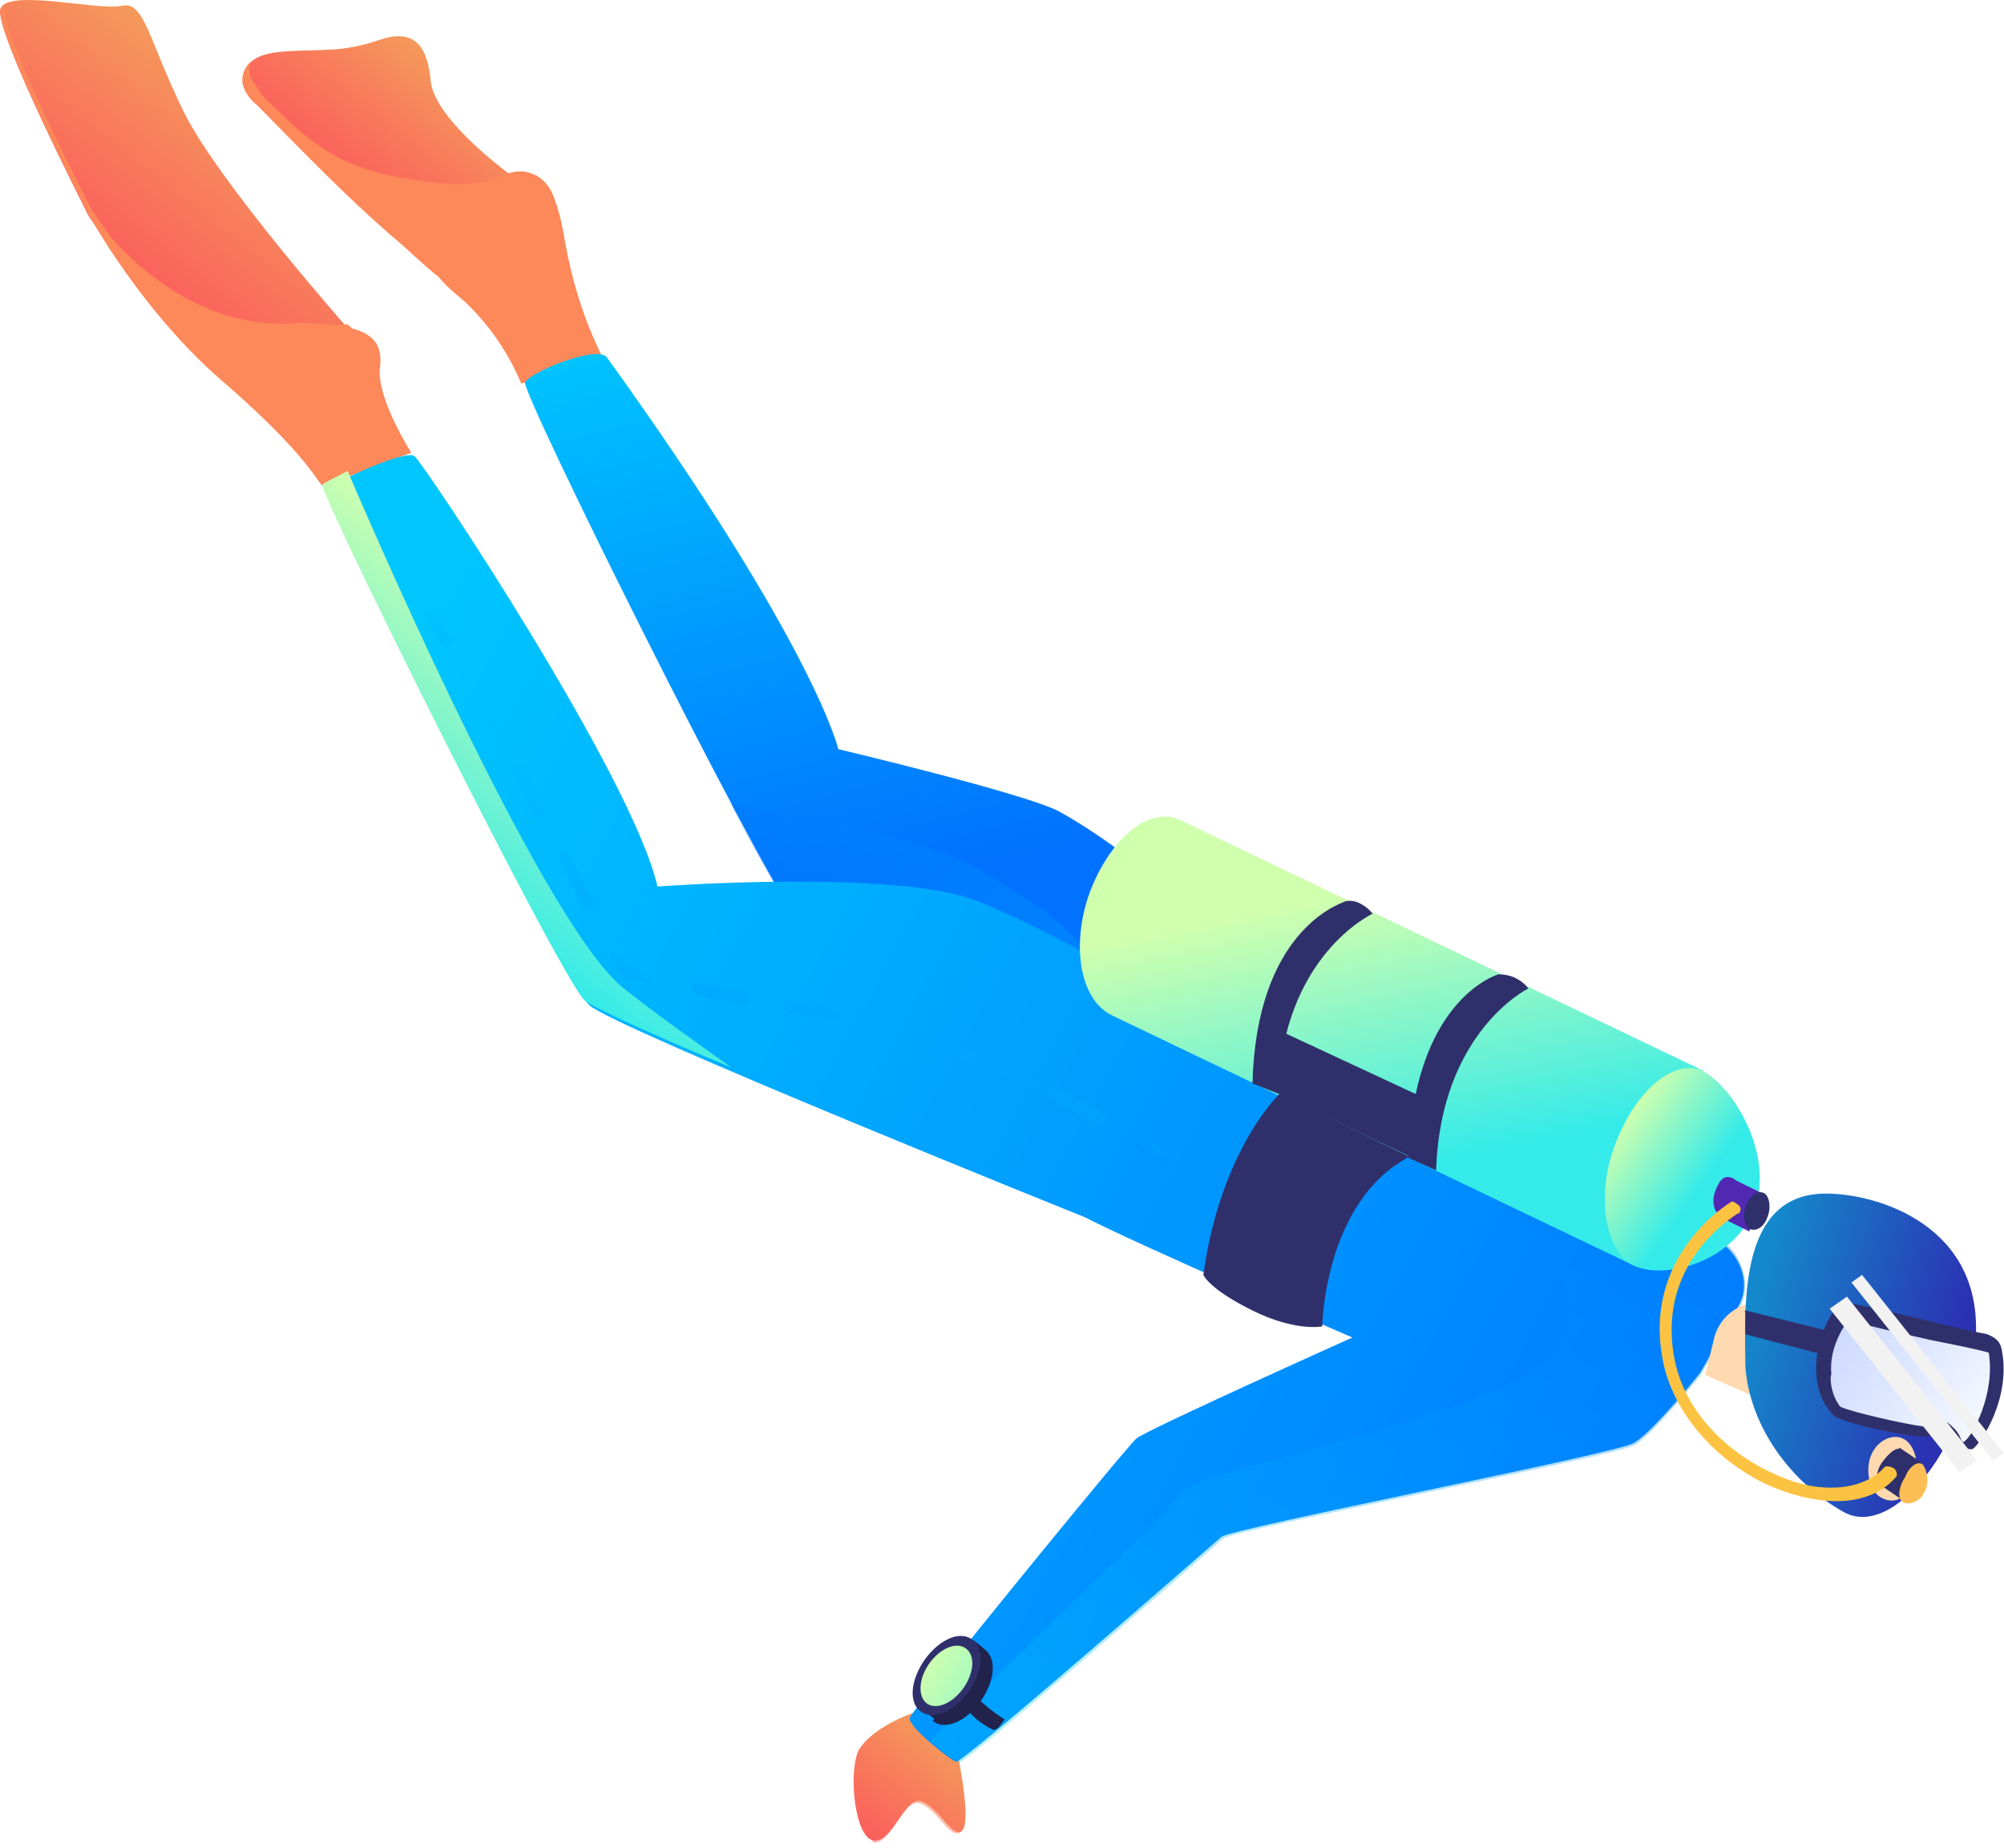
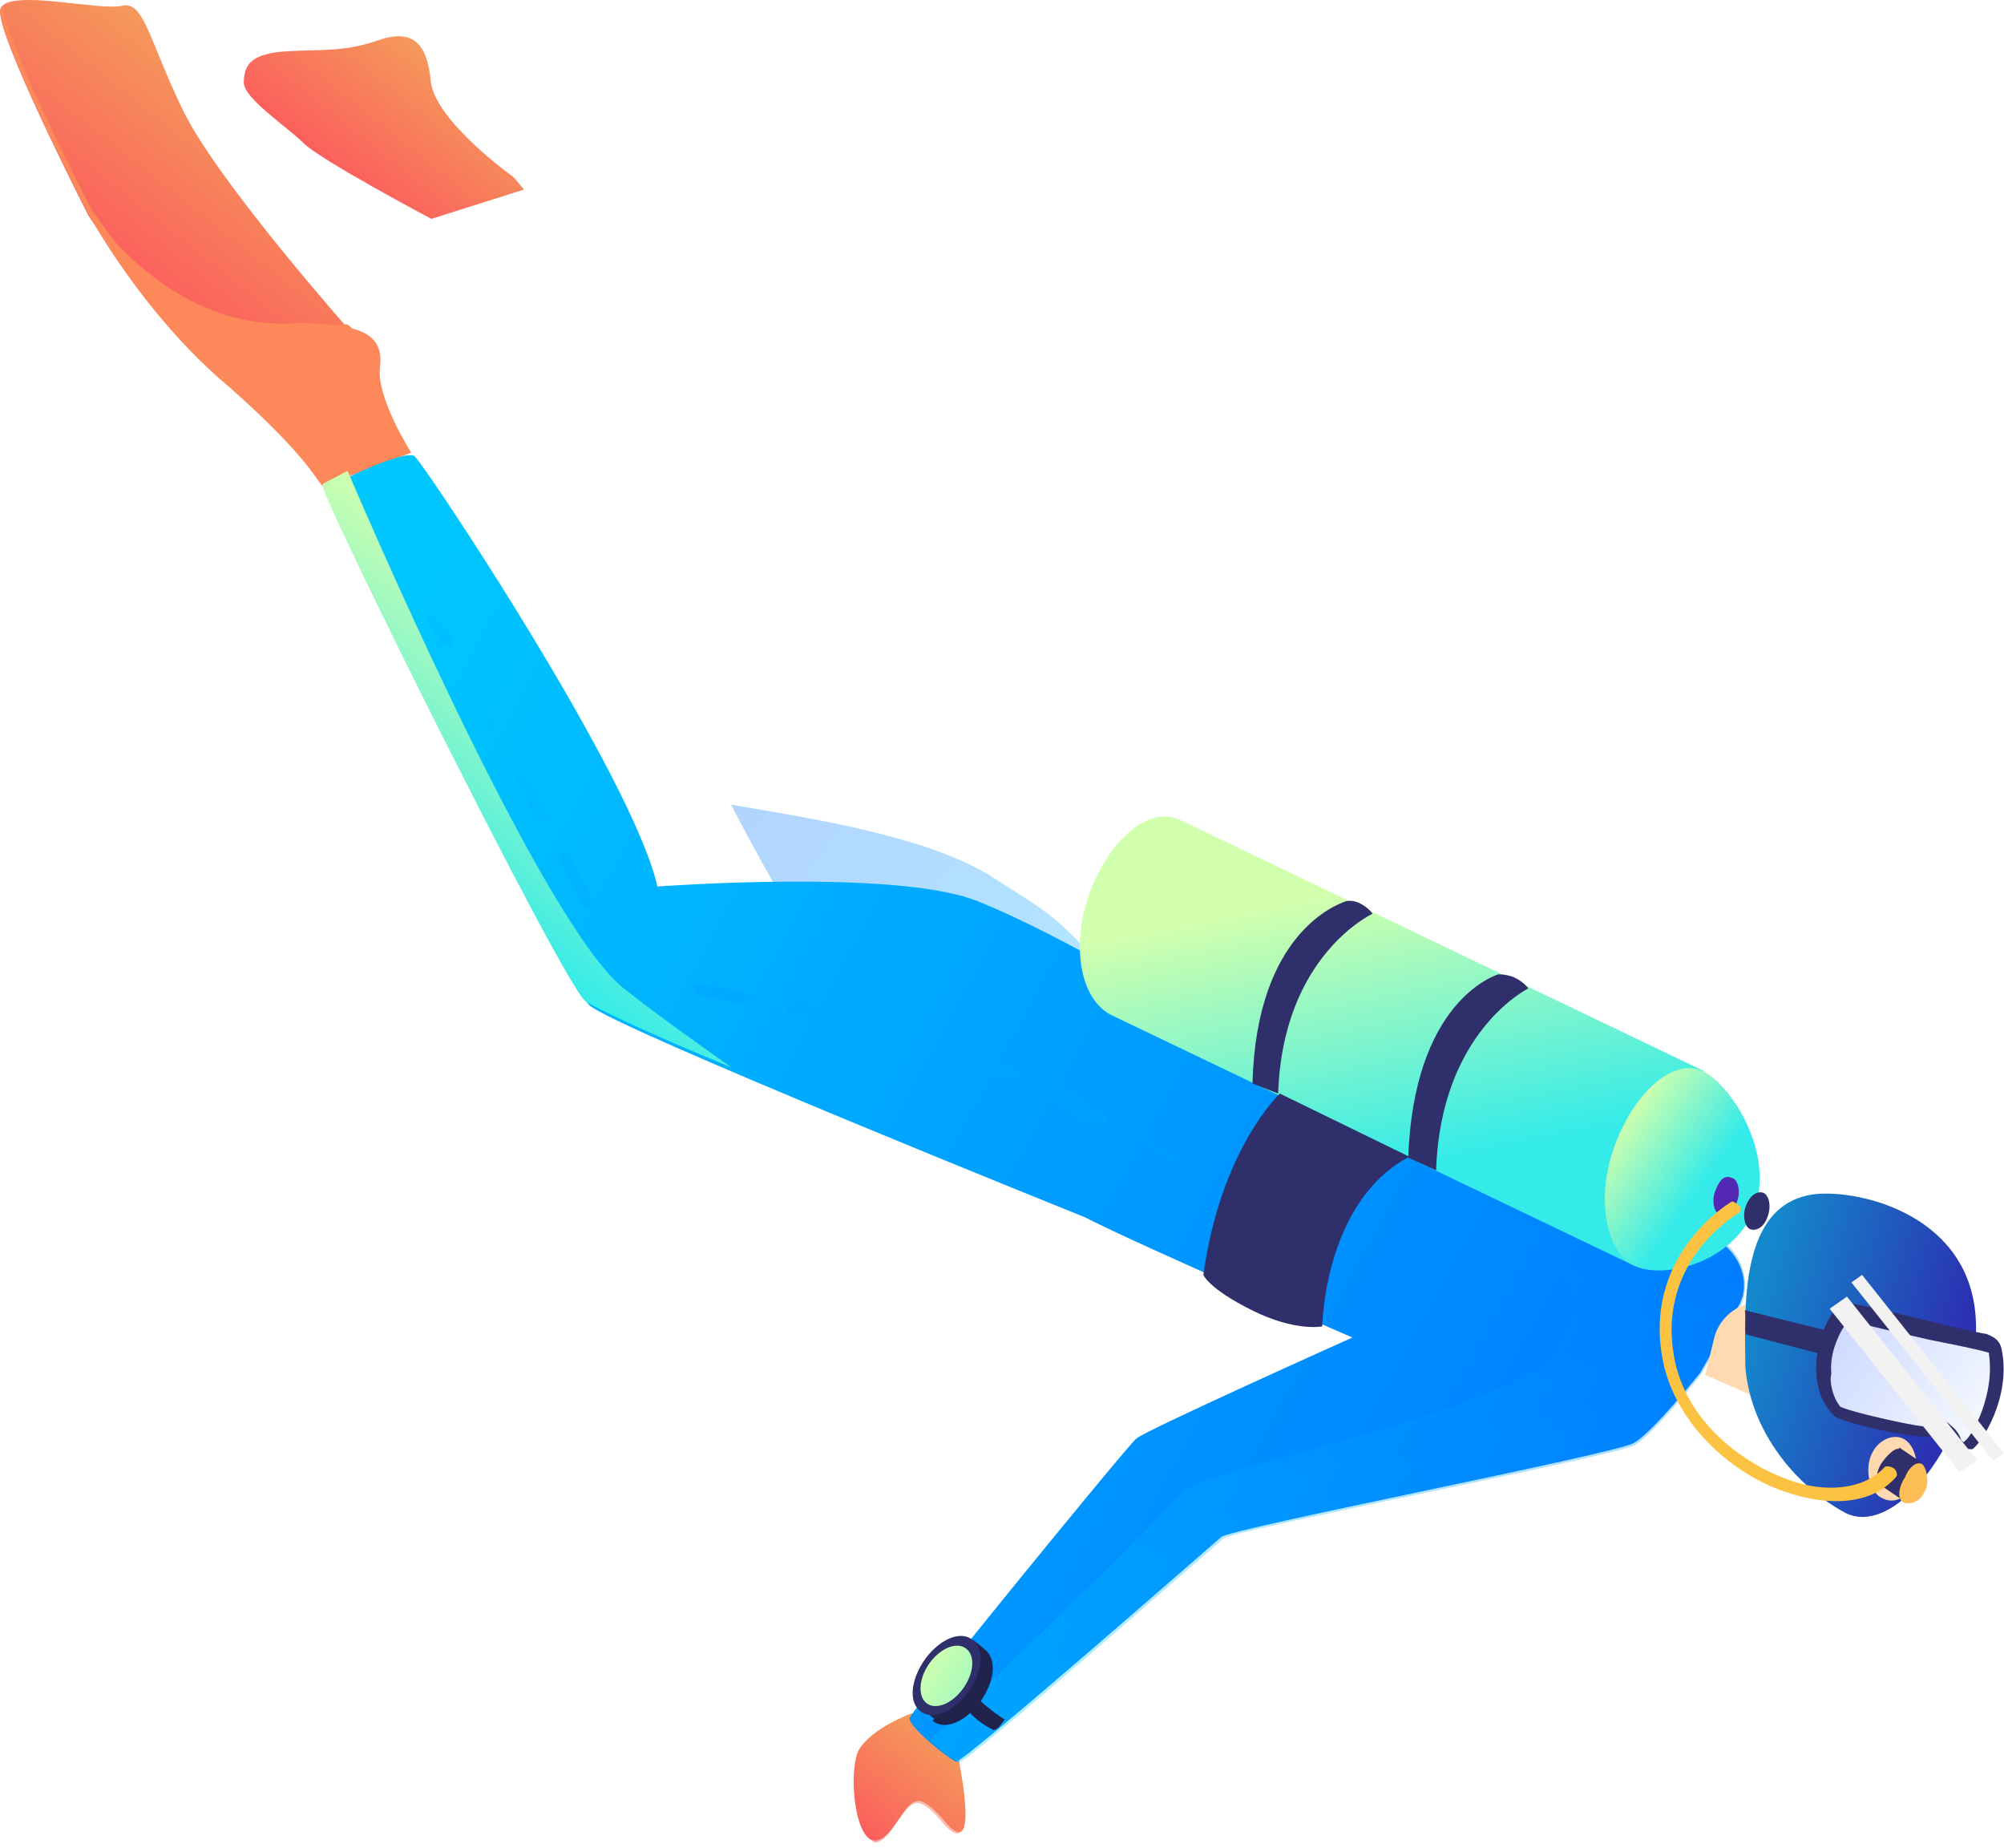
<svg xmlns="http://www.w3.org/2000/svg" width="359" height="331" fill="none">
  <path d="M92.071 31.783s-14.1-10.04-14.9-17.186c-.6-6.513-3-9.588-9.3-7.418-6.3 2.171-9.9 1.629-16.2 1.99-7 .362-7.9 2.624-8 5.518-.1 2.895 7.6 7.87 10.7 10.946 3.1 3.075 22.9 13.568 22.9 13.568l16.6-5.247-1.8-2.17z" fill="url(#paint0_linear)" />
-   <path d="M78.57 49.604c-3-2.352-5.7-5.157-8.6-7.508-8.2-7.147-15.8-15.016-23.9-23.248-1.3-.995-2.3-2.443-2.6-3.8-.3-1.447.4-3.256 1.6-4.07-.8 1.085-.5 2.533.5 3.98 1 1.357 1.6 2.443 2.8 3.437 3.1 3.076 6.2 6.152 9.5 8.142 4.9 3.347 10.6 4.794 16 5.608 4.8.814 9.1 1.266 13.2.362 2.7-.905 5.2-2.442 7.8-1.538 2.2.633 3.7 2.352 4.5 4.794.7 1.81 1.2 3.89 1.6 6.061 1.2 7.508 3.5 15.378 7.1 22.434-5 1.357-9.6 3.075-14.7 4.432-2.2-5.337-5.7-10.493-10.1-14.654-1.6-1.357-3.3-2.714-4.7-4.432z" fill="#FD8859" />
-   <path d="M225.671 174.074s-19.3-19.54-36-28.766c-6.3-3.257-39.501-11.127-39.501-11.127s-4.1-18.272-41.4-70.105c-1.6-2.442-14 2.624-14.7 4.433-.7 1.809 40.6 84.94 48.9 96.428 8.4 11.488 76.201 34.374 76.201 34.374l6.5-25.237z" fill="url(#paint1_linear)" />
+   <path d="M78.57 49.604z" fill="#FD8859" />
  <path opacity=".3" d="M177.87 157.157c11 6.965 10.2 6.332 18.7 14.835l22.7 27.68s-67.799-22.976-76.199-34.465c-2.4-3.166-6.8-10.855-12.1-21.076 14.9 2.532 35.4 5.698 46.899 13.026z" fill="url(#paint2_linear)" />
  <path d="M163.37 306.862s-7.2 2.533-9.6 6.694c-1.9 4.432-.5 16.282 3 16.101 3.5-.181 5.4-8.232 8.4-6.965 3.1 1.266 5.1 5.879 6.8 5.427 2.401-.452-.3-13.297-.3-13.297l-8.3-7.96z" fill="url(#paint3_linear)" />
  <path opacity=".5" d="M154.369 326.493c.7 0 1.7-.452 2.2-1.176 4.7-4.613 8.001-3.708 11.001-4.975 2.9-1.266-.8-8.955-.8-8.955l1.1.271 3.5 3.438s2.6 12.844.3 13.297c-2.1.09-3.7-4.071-6.7-5.337-3.001-1.267-5.201 7.146-8.401 6.965-.5-.362-1.5-1.719-2.2-3.528z" fill="url(#paint4_linear)" />
  <path d="M15.87 38.657S-1.23 5.278.07 1.57c1.4-3.71 17.8.452 21.8-.543 4-.905 4.8 6.242 11 18.905 6.2 12.665 29.7 39.169 29.7 39.169s-22.4 3.075-29.4-1.99c-7.2-5.7-14.2-13.57-17.3-18.454z" fill="url(#paint5_linear)" />
  <path d="M41.07 69.323c-15.4-12.845-25.1-30.756-25.1-30.756S-1.23 5.097.17 1.479l.6-.723c-1.2 4.432 15.8 37.087 15.8 37.087 1.4 1.72 2.6 3.8 4.4 5.88 9.9 10.313 20.8 14.745 31.3 14.202 2.8-.18 5.3.09 7.9.272.7 0 1.4-.091 2.1-.091l.8.724c4.5 1.176 5.4 3.708 5 6.965-.7 5.427 5.6 15.287 5.6 15.287l-15.8 5.97c-.8-.18-2.1-4.794-16.8-17.73z" fill="#FD8859" />
  <path d="M304.57 245.895s-8.4 10.583-11.9 12.573c-3.5 1.99-72.2 15.288-73.9 16.825-1.8 1.538-46.4 40.615-47.5 40.254-1.1-.362-8.7-6.333-8.3-7.87.4-1.448 38.8-48.485 40.6-50.023 1.8-1.538 38.7-18.091 38.7-18.091s-37.7-16.283-47.9-21.529c0 0-84.4-33.921-88.8-37.992-4.4-4.071-47.8-91.27-47-92.356.8-1.086 14.1-7.327 15.7-5.97 1.7 1.357 39.1 57.44 43.5 77.069 0 0 42.5-3.166 57.1 2.533 14.6 5.698 39.7 20.895 39.7 20.895l91.9 39.258c5.1 2.262 7.4 8.232 5 12.393l-6.9 12.031z" fill="url(#paint6_linear)" />
  <path opacity=".3" d="M311.971 233.593l-7.3 12.664s-8.4 10.583-11.8 12.573c-3.5 1.99-71.9 15.197-73.7 16.735-1.8 1.537-46.2 40.433-47.4 40.162-.4-.362-2.8-1.628-5.1-4.071 13.8-13.387 42.6-40.886 45.1-44.323 3.3-4.523 59.1-14.111 66.6-25.327 19.5-28.494-72.1-57.44-72.1-57.44s3.8-.542 10.6-1.628l90 38.444c4.7 1.809 7 7.779 5.1 12.211z" fill="url(#paint7_linear)" />
  <path d="M327.271 255.846l-21.801-9.588 1.7-6.966c1.5-4.794 6.6-7.236 11.5-5.698l3.8 1.266 4.801 20.986z" fill="#FFD9B0" />
  <path d="M325.27 213.873c8-.814 27.999 3.799 28.699 22.885.8 19.087-14.099 39.349-23.599 34.103-9.5-5.247-16.9-15.288-17.7-26.052-.1-10.674-1.2-29.398 12.6-30.936z" fill="url(#paint8_linear)" />
  <path d="M334.97 261.273c-.801 2.895.2 6.151 2.2 7.056 2.4 1.266 4.9-.272 5.9-3.619.8-2.894-.2-6.151-2.2-7.056-1.9-.904-4.9.362-5.9 3.619z" fill="#FFD9B0" />
  <path d="M340.27 259.284l4 2.714-3.7 6.513-4-2.714 3.7-6.513z" fill="#2F306B" />
  <path d="M341.271 264.619c-1.1 1.538-1.4 3.709-.5 4.342.8.724 3.2.181 3.9-1.628 1.1-1.538.5-4.342-.3-5.065-.9-.633-2.4.452-3.1 2.351z" fill="#FEBE56" />
  <path d="M337.169 261.906c-1.1 1.537-1.3 3.708-.5 4.341.8.634 1.901-.814 3.001-2.351 1.1-1.538 1.3-3.709.5-4.342-.4-.271-1.6.452-3.001 2.352z" fill="#2F306B" />
  <path d="M195.271 159.689c3.7-9.589 10.6-15.378 16.1-12.845l93.8 44.957-12.2 35.007-93.8-44.957c-5.9-2.895-7.3-12.935-3.9-22.162z" fill="url(#paint9_linear)" />
  <path d="M289.369 204.918c-3.7 9.589-1.6 19.539 3.4 21.8 5.5 2.533 17.801-.633 21.501-10.221 3.7-9.588-3.9-22.071-9.3-24.695-5.1-2.261-12.001 3.528-15.601 13.116z" fill="url(#paint10_linear)" />
-   <path d="M310.071 210.979l5.7 2.803-2.4 6.783-5.7-2.804 2.4-6.782z" fill="#5228B3" />
  <path d="M312.77 215.954c-.7 1.81-.2 3.981.9 4.253 1.1.271 2.4-.453 3-2.353.7-1.81.2-3.981-.9-4.253-1.1-.271-2.3.543-3 2.353z" fill="#2F306B" />
  <path d="M307.27 213.33c-.7 1.809-.2 3.98.9 4.251 1.1.271 2.4-.452 3-2.351.7-1.809.2-3.98-.9-4.251-1.5-.634-2.3.542-3 2.351z" fill="#5228B3" />
  <path d="M358.57 241.643c-.3-1.447-1.101-2.08-2.701-2.713-6.6-1.086-25.299-6.513-26.199-5.337-3.6 3.075-7 14.111-1.2 19.9 1 1.357 16.1 4.523 17.3 3.709.7 0 1.1-1.538 2.7-.904.4.362.3 1.447 1.1 2.08 1.3.995 3.099 1.267 3.799 1.176 1.6-1.085 7.001-9.317 5.201-17.911z" fill="#2F306B" />
  <path d="M329.671 251.955c2 .995 12.3 3.256 14.8 3.528.5-.724 2.1-1.9 4.5-.634l.4.362.4.362c.8.633 1.4 1.719 1.6 2.442.4.362.4.362.7 0 1.2-.814 5.4-8.231 4.2-15.738-2.2-.633-6.3-1.447-10.4-2.261-5.2-1.176-12.6-2.895-14.8-3.528-1.4 1.9-3.4 5.608-3 9.588-.4 1.266.2 4.16 1.6 5.879z" fill="url(#paint11_linear)" />
  <path d="M312.77 239.019c-.3-1.447.1-2.895-.2-4.342l15.3 3.799-.5 4.344-14.6-3.801z" fill="#2F306B" />
  <path d="M339.669 264.529c.3-.362.1-1.085-.3-1.447-.4-.362-1.5-.634-1.8-.272-3.4 3.799-10.3 4.885-17.6 2.081-8.4-3.166-17.3-10.222-19.8-20.534-4.1-18.181 10.8-26.593 11-26.955.7 0 .8-1.086.4-1.447-.4-.362-1.3-.996-1.5-.634 0 0-16.4 9.589-12 29.218 2.6 11.035 12.5 19.538 21.6 22.613 8.1 2.805 15.7 2.352 20-2.623z" fill="#FCC342" />
  <path d="M228.97 195.872c.8-24.785 16.9-32.202 16.9-32.202s-.6-1.086-2.5-1.99c-1.5-.633-2.5-.181-2.5-.181-1 .452-15.8 5.246-16.5 32.564l4.6 1.809zm28.3 13.75c.8-24.878 16.5-32.567 16.5-32.567s-.6-1.086-2.5-1.99c-1.5-.633-2.9-.543-2.9-.543-1 .362-15.099 5.157-16.099 32.838l4.999 2.262z" fill="#2F306B" />
  <path d="M111.769 177.057c5.1 4.071 12.1 9.046 19.2 14.112-13.9-5.699-24.9-10.855-26.2-11.941-4.4-4.07-47.9-91.36-47-92.446.3-.362 2.2-1.176 4.5-2.443 7.4 17.368 35.9 81.954 49.5 92.718z" fill="url(#paint12_linear)" />
-   <path d="M255.77 196.957l-27.001-12.572-1.7 10.582 26.301 12.573 2.4-10.583z" fill="#2F306B" />
  <path d="M229.27 195.871s-10.6 9.951-13.7 32.475c0 0 .9 2.442 8.7 6.332 7.8 3.89 12.6 2.894 12.6 2.894s.3-22.343 15.599-30.393l-23.199-11.308z" fill="#2F306B" />
  <path d="M167.071 308.219c2.1 1.718 5.7.361 8.5-3.347 2.7-3.799 3-7.688.9-9.406l-2.1-1.718-9.1 12.391 2.1 1.718-.3.362z" fill="#21234C" />
  <path d="M164.87 306.502c2.1 1.628 5.7.361 8.5-3.347 2.8-3.799 3-7.688.9-9.407-2.1-1.718-5.7-.362-8.5 3.347-2.7 3.799-3 7.779-.9 9.407z" fill="#2F306B" />
  <path d="M172.47 302.521c-2 2.714-4.899 3.799-6.499 2.533-1.6-1.267-1.4-4.523.6-7.236 2-2.714 4.899-3.799 6.499-2.533 1.7 1.267 1.4 4.523-.6 7.236z" fill="url(#paint13_linear)" />
  <path d="M177.97 309.847s.7 0 1.2-.814c.6-.724.8-1.085.8-1.085-2.4-1.357-5.499-4.342-5.899-4.704l-1.8 1.538c.6.995 2.2 3.437 5.699 5.065z" fill="#21234C" />
  <g opacity=".3">
    <path opacity=".3" d="M209.871 208.264c.6-.723.1-1.085-.3-1.447 0 0-1.3-.995-4.101-2.623-.4-.362-1.1-.272-1.7.452-.3.362-.1 1.086.7 1.809 2.401 1.267 4.101 2.623 4.101 2.623.3-.361 1-.452 1.3-.814z" fill="url(#paint14_linear)" />
    <path opacity=".3" d="M198.071 201.026c.6-.724.1-1.085-.7-1.809-2.4-1.357-4.8-2.623-7.6-4.251-.4-.362-1.1-.272-1.7.452-.3.362-.1 1.085.7 1.809 2.8 1.628 5.2 2.985 7.6 4.251.7 0 1.4 0 1.7-.452zm-15.8-7.779s.3-.361 0 0c.6-.723-.3-1.447-.7-1.809-2.4-1.266-5.1-2.261-8.2-3.527-.4-.362-1.4.09-1.2.814-.3.362.3 1.447 1 1.357 2.7.904 5.1 2.261 7.7 3.165.9.814 1.1.362 1.4 0zm-15.5-6.331s.3-.362 0 0c.1-1.085-.3-1.447-.7-1.809-2.7-.904-5.8-2.171-8-2.804-.7 0-1.4.091-1.2.814.2.724.3 1.448 1 1.357 2.2.633 4.9 1.537 8 2.804.2-.362.7 0 .9-.362zm-16.1-4.522l.3-.362c-.2-.724-.6-1.085-1-1.357-2.9-.543-5.5-.814-8.4-1.357-.7.091-1 .453-1.3.814.1.724.6 1.086 1 1.357 2.5.181 5.5.814 8.4 1.357 0 0 .7-.091 1-.452zm-16.6-2.985l.3-.362c-.2-.723-.6-1.085-1-1.356-3-.543-5.9-1.086-8.2-1.719-.7 0-1 .452-1.2.814.2.724.6 1.085 1 1.357 2.2.633 5.2 1.176 8.1 1.718.5.272.7-.09 1-.452z" fill="url(#paint15_linear)" />
-     <path opacity=".3" d="M117.77 175.609l.3-.362c-.2-.723-.6-1.085-1-1.356-1.8-.272-2.9-.543-4.1-.905l-2.1-3.527c-.2-.724-.8-.724-1.5-.634-.7 0-.6.724-.4 1.448l2.3 4.251c.4.362.4.362.9.633 0 0 1.5.633 4.5 1.176.1-.271.8-.362 1.1-.724z" fill="url(#paint16_linear)" />
    <path opacity=".3" d="M106.271 162.583c.3-.362.6-.724.1-1.085l-4.2-8.051c-.1-.724-.8-.633-1.5-.633s-.6.723-.4 1.447l4.2 8.051c.4.362.9.633 1.8.271 0 0-.2.362 0 0zm-8.5-15.83c.3-.362.5-.724.1-1.086l-4.1-8.051c-.2-.724-.8-.723-1.6-.633-.7 0-.5.723-.4 1.447l4.1 8.051c.5.362 1.3.995 1.9.272 0 0-.3.361 0 0zm-8.6-15.74c.3-.362.6-.724.1-1.086l-4.1-8.051c-.1-.724-.8-.724-1.5-.633-.7 0-.6.723-.4 1.447l4.1 8.051c.4.271 1.3.995 1.8.272z" fill="url(#paint17_linear)" />
    <path opacity=".3" d="M80.77 115.546c.3-.362.6-.724.1-1.086l-2.3-4.161c-.1-.723-.8-.723-1.5-.633-.7 0-.6.724-.4 1.448l2.3 4.16s.9.724 1.8.272z" fill="url(#paint18_linear)" />
  </g>
  <path d="M327.771 234.406l3.099-2.171 23.3 29.309-3.1 2.171-23.299-29.309zm3.9-4.701l1.9-1.357 25.4 31.929-1.9 1.357-25.4-31.929z" fill="#F2F2F2" />
  <defs>
    <linearGradient id="paint0_linear" x1="79.829" y1="11.803" x2="62.968" y2="32.95" gradientUnits="userSpaceOnUse">
      <stop stop-color="#F5995B" />
      <stop offset="1" stop-color="#FB5F5C" />
    </linearGradient>
    <linearGradient id="paint1_linear" x1="137.556" y1="51.237" x2="165.254" y2="157.763" gradientUnits="userSpaceOnUse">
      <stop stop-color="#00C6FF" />
      <stop offset="1" stop-color="#0072FF" />
    </linearGradient>
    <linearGradient id="paint2_linear" x1="220.567" y1="197.862" x2="136.933" y2="136.678" gradientUnits="userSpaceOnUse">
      <stop stop-color="#00C6FF" />
      <stop offset="1" stop-color="#0072FF" />
    </linearGradient>
    <linearGradient id="paint3_linear" x1="170.722" y1="312.657" x2="156.846" y2="330.061" gradientUnits="userSpaceOnUse">
      <stop stop-color="#F5995B" />
      <stop offset="1" stop-color="#FB5F5C" />
    </linearGradient>
    <linearGradient id="paint4_linear" x1="173.483" y1="315.567" x2="159.972" y2="332.508" gradientUnits="userSpaceOnUse">
      <stop stop-color="#F5995B" />
      <stop offset="1" stop-color="#FB5F5C" />
    </linearGradient>
    <linearGradient id="paint5_linear" x1="43.888" y1="17.315" x2="20.353" y2="46.843" gradientUnits="userSpaceOnUse">
      <stop stop-color="#F5995B" />
      <stop offset="1" stop-color="#FB5F5C" />
    </linearGradient>
    <linearGradient id="paint6_linear" x1="44.228" y1="163.564" x2="316.305" y2="311.968" gradientUnits="userSpaceOnUse">
      <stop stop-color="#00C6FF" />
      <stop offset="1" stop-color="#0072FF" />
    </linearGradient>
    <linearGradient id="paint7_linear" x1="182.653" y1="307.614" x2="270.489" y2="171.633" gradientUnits="userSpaceOnUse">
      <stop stop-color="#00C6FF" />
      <stop offset="1" stop-color="#0072FF" />
    </linearGradient>
    <linearGradient id="paint8_linear" x1="312.96" y1="238.625" x2="348.474" y2="248.232" gradientUnits="userSpaceOnUse">
      <stop stop-color="#1488CC" />
      <stop offset="1" stop-color="#2B32B2" />
    </linearGradient>
    <linearGradient id="paint9_linear" x1="243.84" y1="159.834" x2="253.736" y2="209.021" gradientUnits="userSpaceOnUse">
      <stop stop-color="#D0FFAE" />
      <stop offset="1" stop-color="#34EBE9" />
    </linearGradient>
    <linearGradient id="paint10_linear" x1="288.752" y1="203.39" x2="303.759" y2="214.042" gradientUnits="userSpaceOnUse">
      <stop stop-color="#D0FFAE" />
      <stop offset="1" stop-color="#34EBE9" />
    </linearGradient>
    <linearGradient id="paint11_linear" x1="354.499" y1="254.013" x2="330.596" y2="236.533" gradientUnits="userSpaceOnUse">
      <stop stop-color="#F3F7FF" />
      <stop offset="1" stop-color="#CDD9FF" />
    </linearGradient>
    <linearGradient id="paint12_linear" x1="110.14" y1="122.758" x2="80.403" y2="160.054" gradientUnits="userSpaceOnUse">
      <stop stop-color="#D0FFAE" />
      <stop offset="1" stop-color="#34EBE9" />
    </linearGradient>
    <linearGradient id="paint13_linear" x1="165.451" y1="298.024" x2="194.627" y2="316.809" gradientUnits="userSpaceOnUse">
      <stop stop-color="#D0FFAE" />
      <stop offset="1" stop-color="#34EBE9" />
    </linearGradient>
    <linearGradient id="paint14_linear" x1="207.799" y1="205.412" x2="206.128" y2="207.514" gradientUnits="userSpaceOnUse">
      <stop stop-color="#00C6FF" />
      <stop offset="1" stop-color="#0072FF" />
    </linearGradient>
    <linearGradient id="paint15_linear" x1="171.081" y1="178.495" x2="153.216" y2="200.907" gradientUnits="userSpaceOnUse">
      <stop stop-color="#00C6FF" />
      <stop offset="1" stop-color="#0072FF" />
    </linearGradient>
    <linearGradient id="paint16_linear" x1="114.022" y1="171.586" x2="111.551" y2="174.691" gradientUnits="userSpaceOnUse">
      <stop stop-color="#00C6FF" />
      <stop offset="1" stop-color="#0072FF" />
    </linearGradient>
    <linearGradient id="paint17_linear" x1="101.648" y1="134.931" x2="89.363" y2="150.33" gradientUnits="userSpaceOnUse">
      <stop stop-color="#00C6FF" />
      <stop offset="1" stop-color="#0072FF" />
    </linearGradient>
    <linearGradient id="paint18_linear" x1="80.178" y1="111.145" x2="77.752" y2="114.191" gradientUnits="userSpaceOnUse">
      <stop stop-color="#00C6FF" />
      <stop offset="1" stop-color="#0072FF" />
    </linearGradient>
  </defs>
</svg>